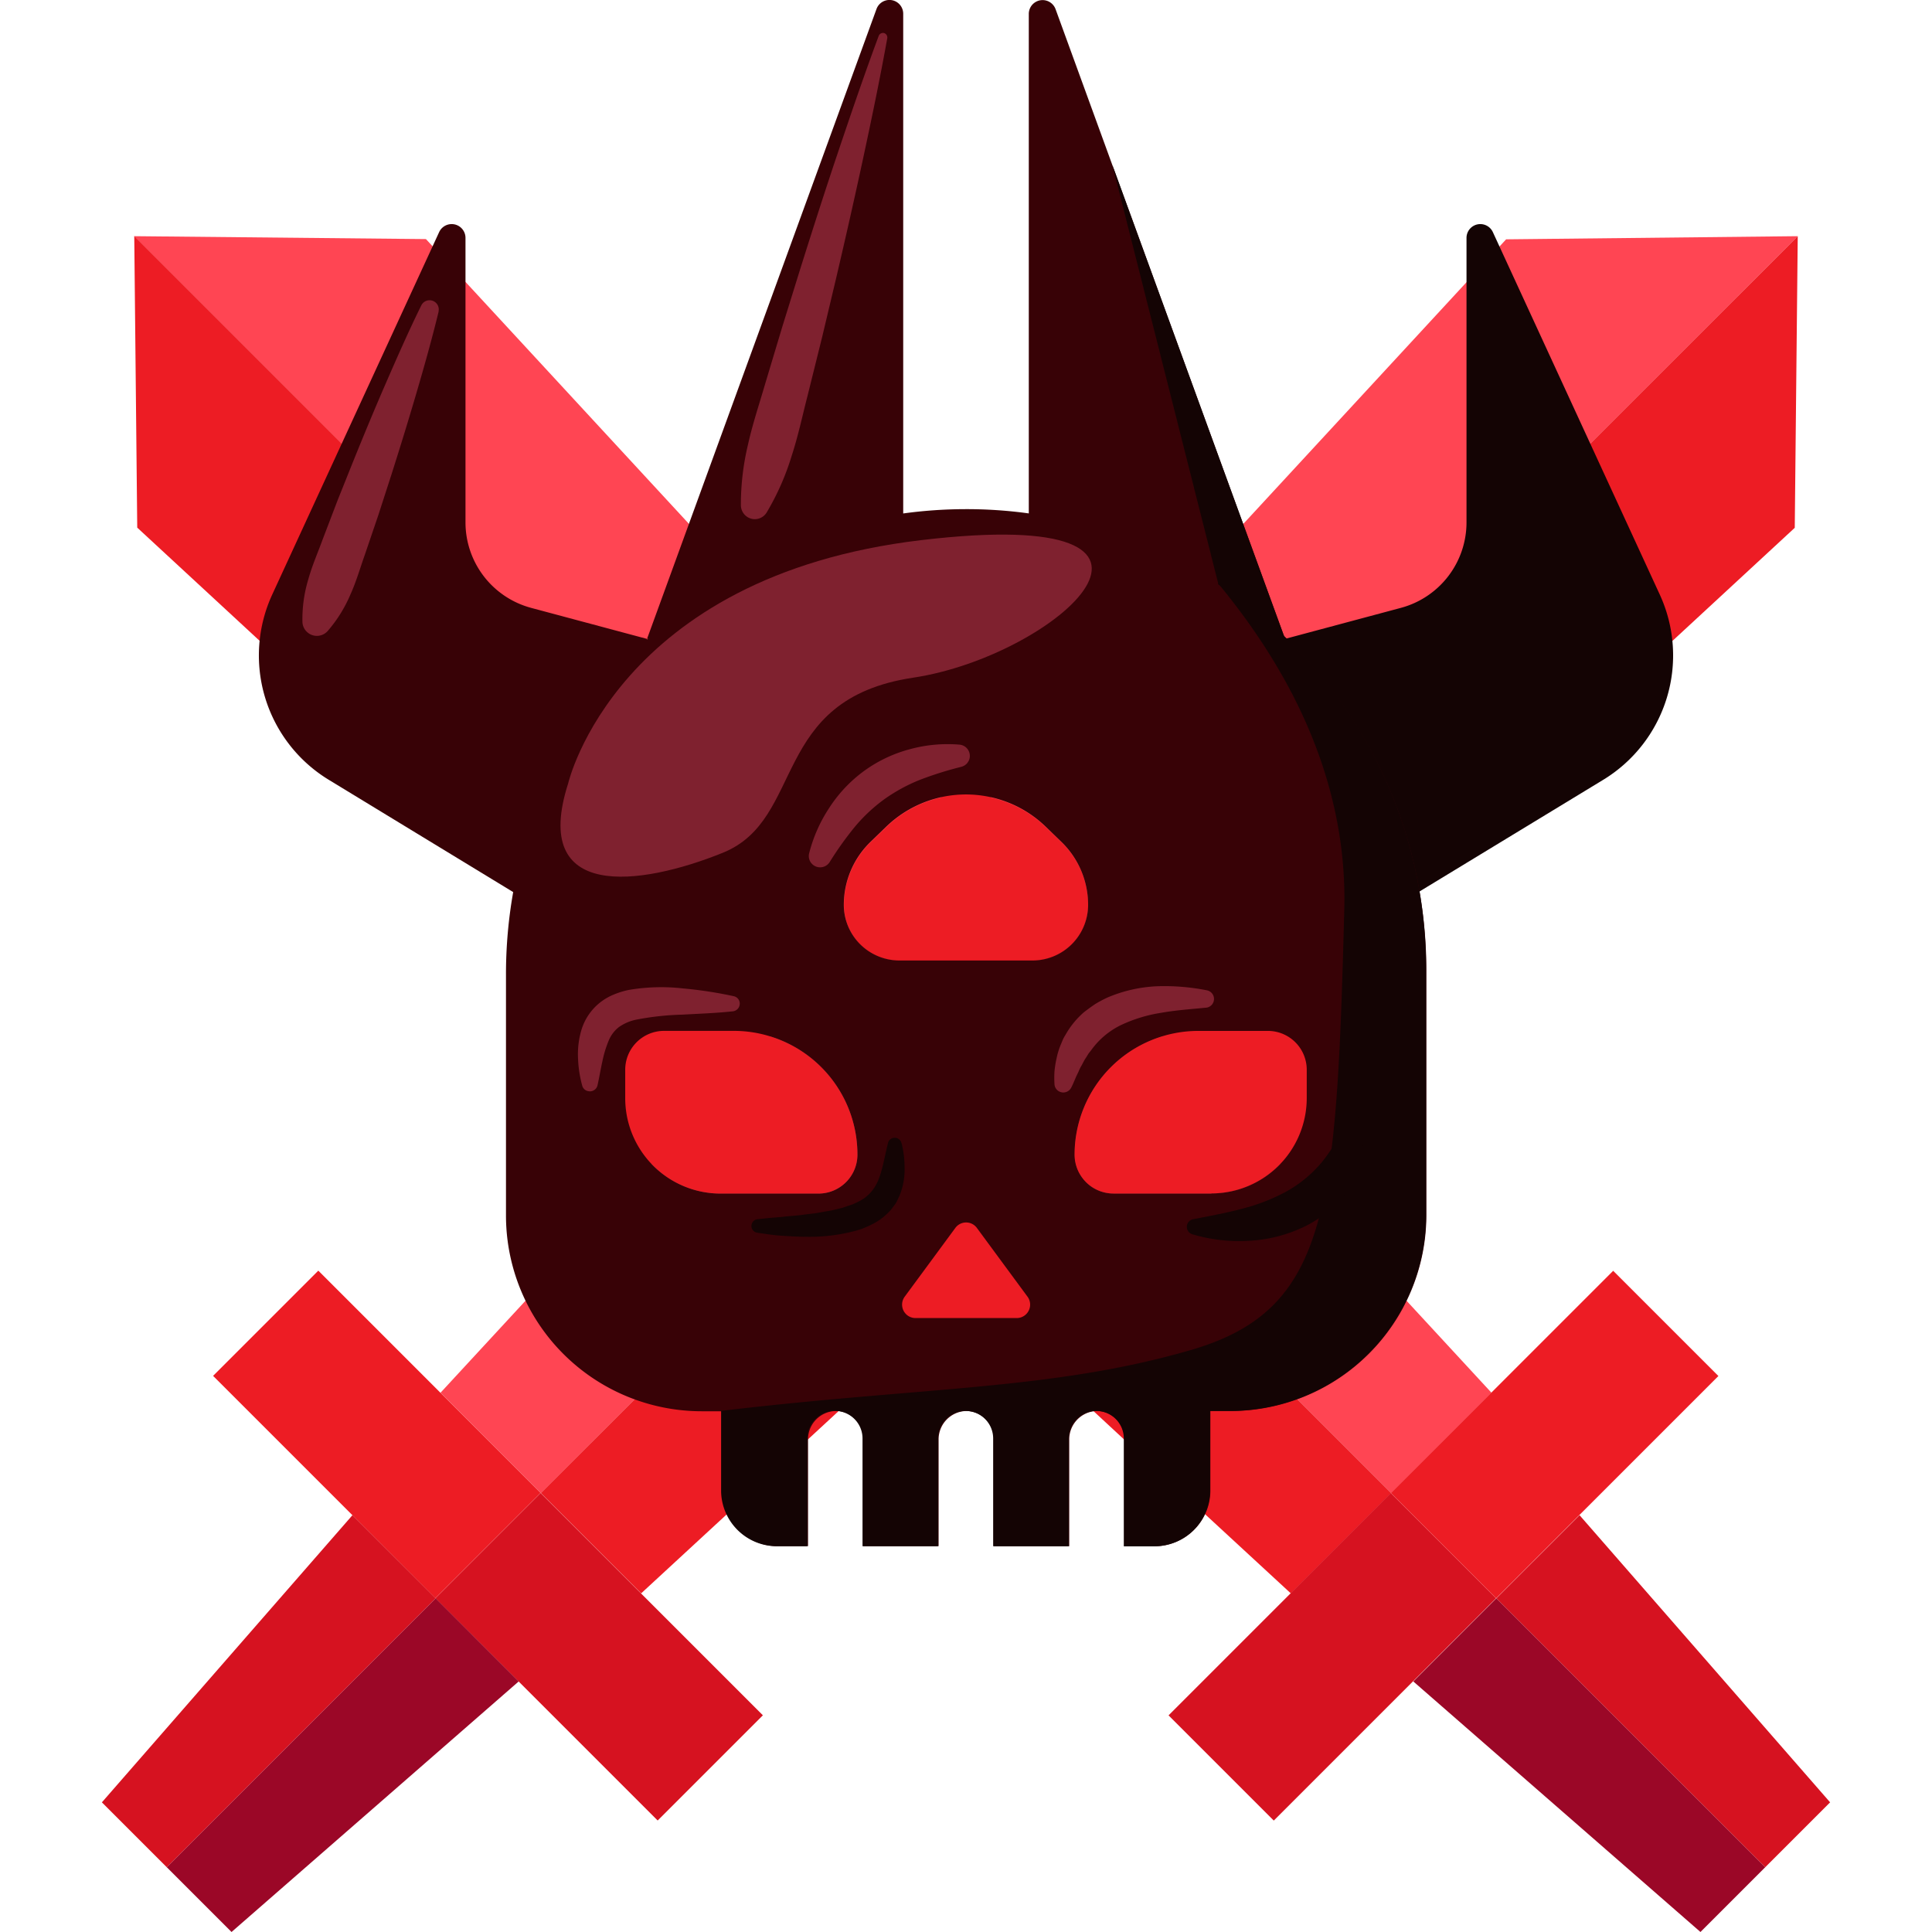
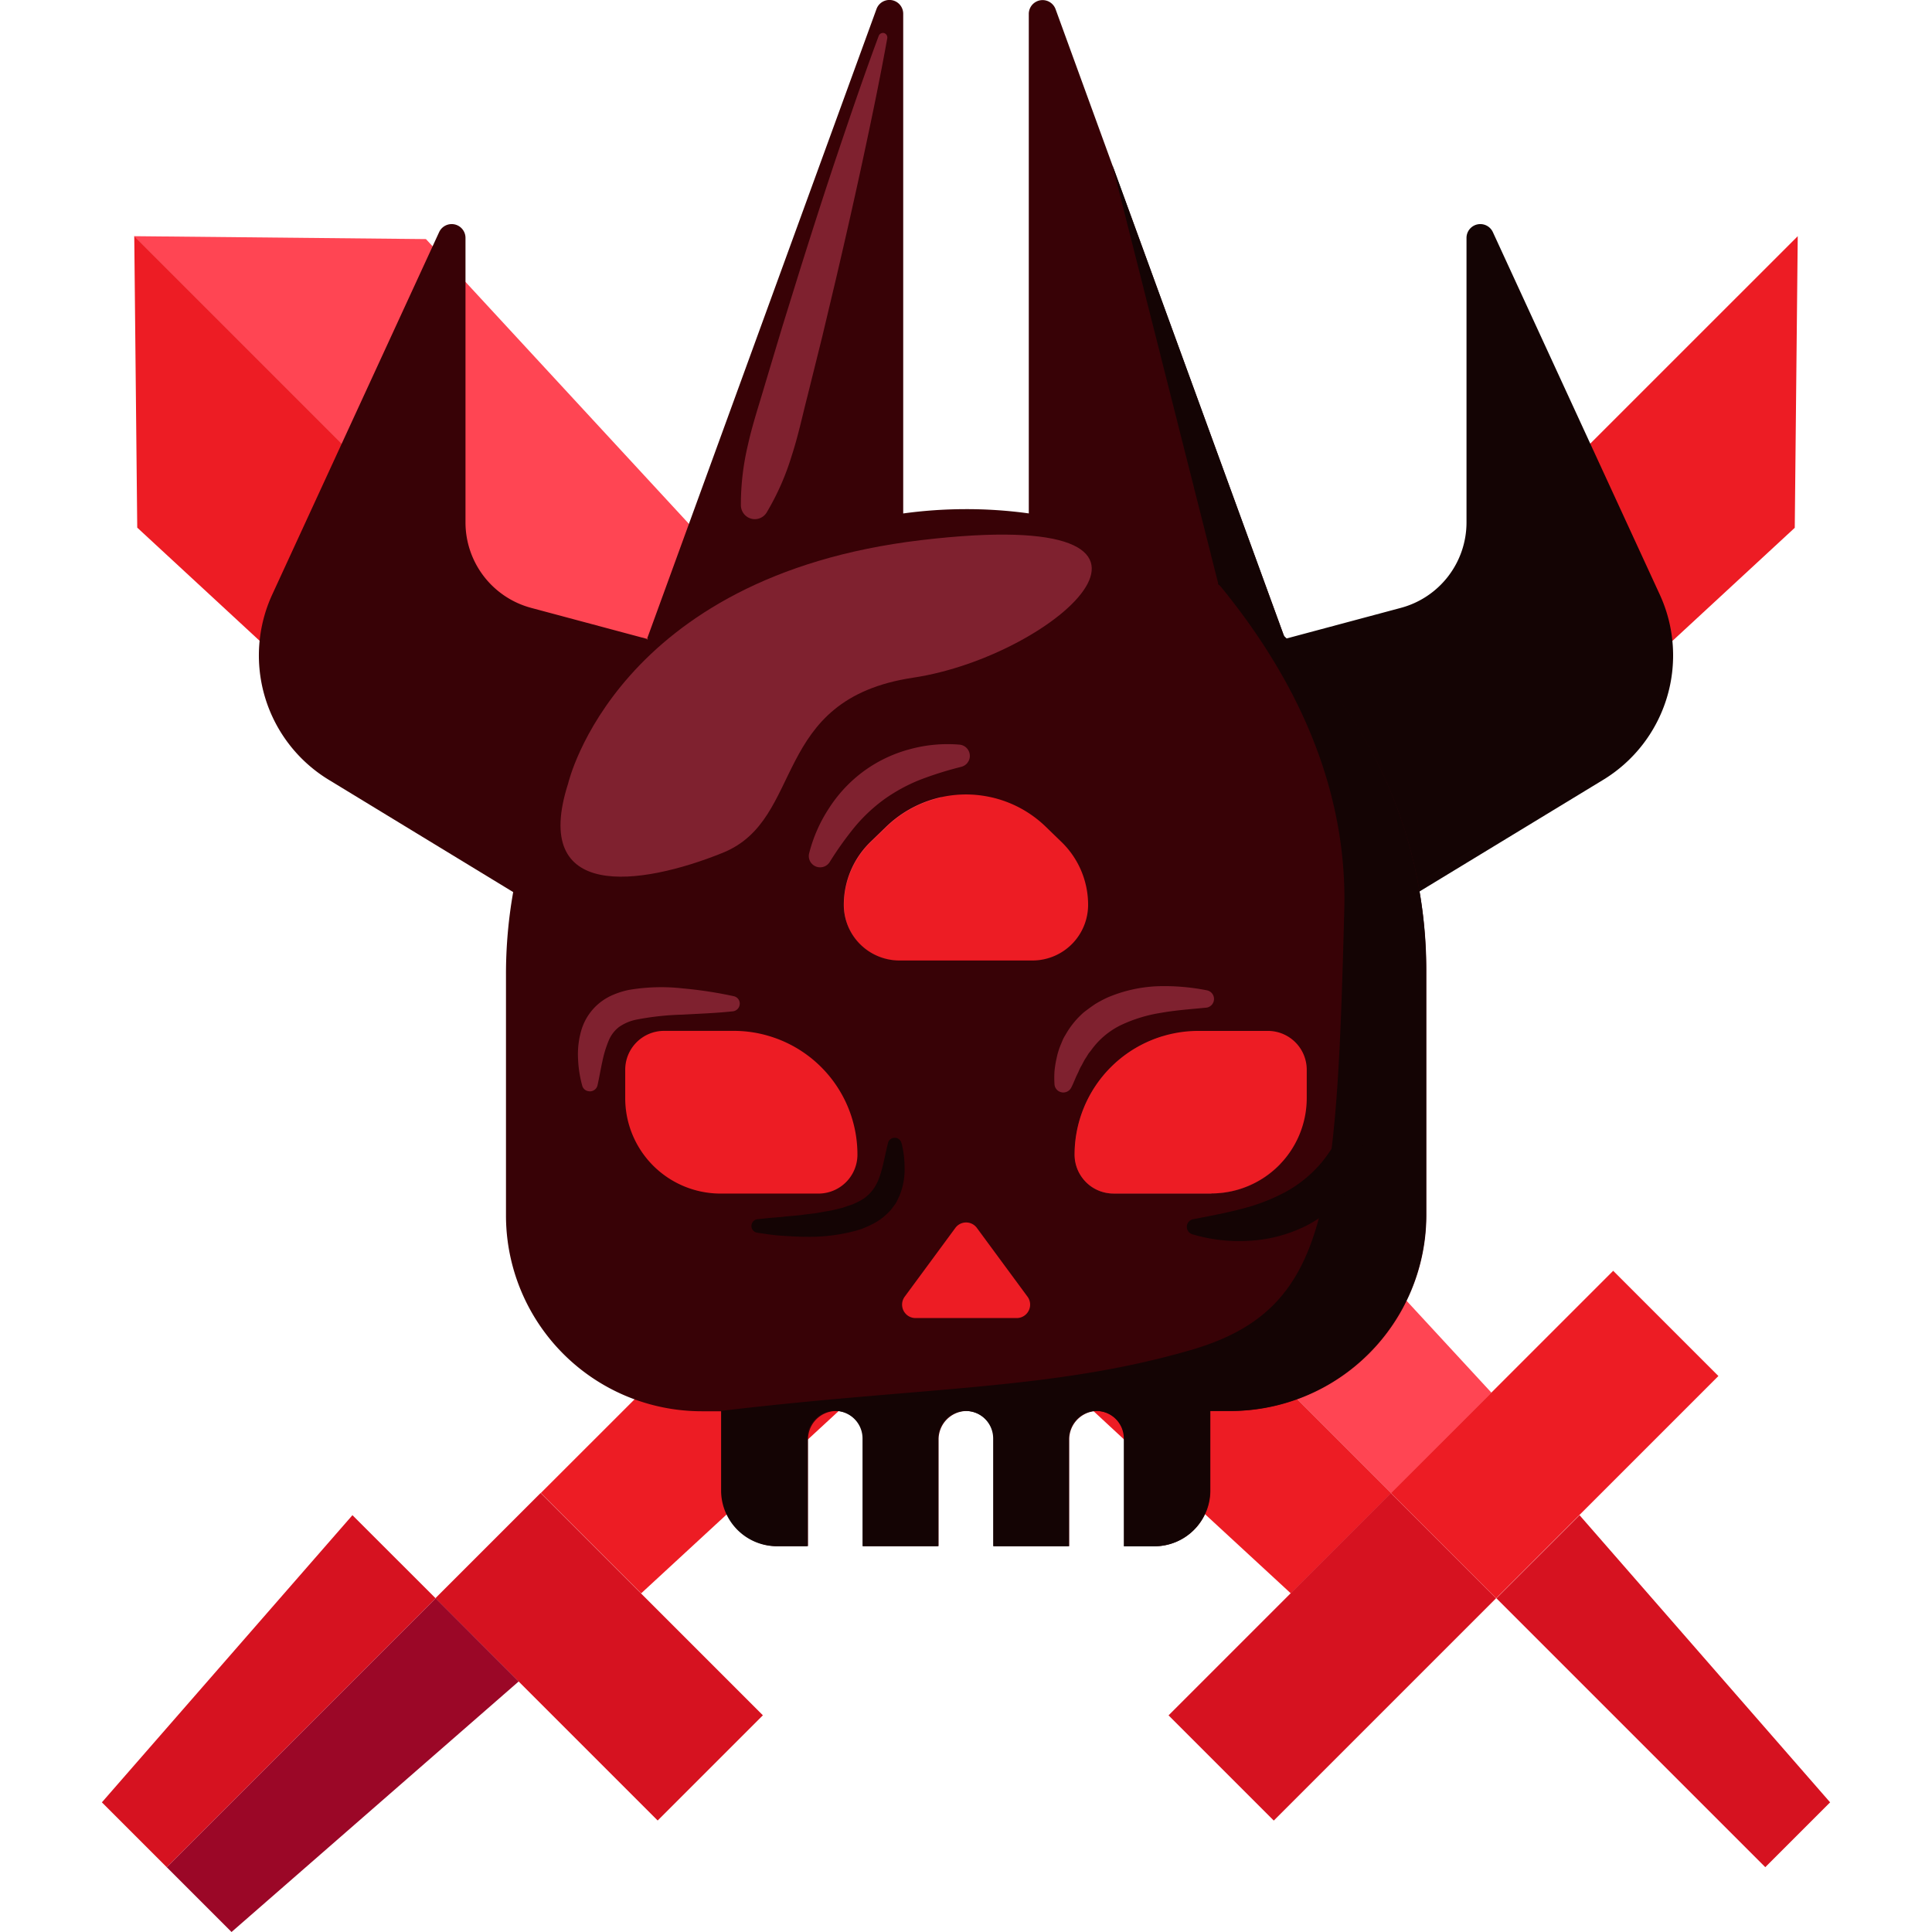
<svg xmlns="http://www.w3.org/2000/svg" id="Layer_1" viewBox="0 0 512 512" data-name="Layer 1">
  <ellipse cx="256" cy="272.34" fill="#ed1c24" rx="99.23" ry="93.38" />
  <path d="m395.26 369.09-26.58 26.59-24.88-24.88-56.74-56.74-31.06-31.06-220.42-220.41 77.3.77 1.78 1.93 8.7 9.42 59.2 64.1 12 13 8.92 9.66 46.06 49.86a30.3 30.3 0 0 0 -14.75 7.94l-4.13 4a23.19 23.19 0 0 0 -7 16.62 14.76 14.76 0 0 0 14.74 14.74h35.28a14.69 14.69 0 0 0 11.15-5.11l2.27 2.46 20.9 22.64a32.8 32.8 0 0 0 -23.23 31.38 10.33 10.33 0 0 0 10.3 10.31h26a25.17 25.17 0 0 0 18.25-7.81l33.41 36.19z" fill="#ff4553" />
  <path d="m368.68 395.68-26.59 26.59-22.75-21-21.43-19.78-8.08-7.49-26.7-24.66h6.25a3.56 3.56 0 0 0 2.87-5.66l-7-9.5-6.41-8.72a3.55 3.55 0 0 0 -5.73 0l-6.42 8.72-21.78-20.11-.78-.73a10.29 10.29 0 0 0 3.07-7.34 32.77 32.77 0 0 0 -23.2-31.38 32.38 32.38 0 0 0 -9.56-1.43h-13.73l-30.55-28.19-13.39-12.35-67.96-62.82-32.44-30-.79-77.28 220.42 220.45 31.06 31.06 56.74 56.74z" fill="#ed1c24" />
  <path d="m311.5 419.36h83.32v39.44h-83.32z" fill="#d61220" transform="matrix(.707 -.707 .707 .707 -207.04 378.33)" />
  <path d="m370.42 360.45h83.32v39.44h-83.32z" fill="#ed1c24" transform="matrix(.707 -.707 .707 .707 -148.12 402.73)" />
-   <path d="m467.82 494.82-17.18 17.18-76.1-66.4 22.02-22.04z" fill="#9b0727" />
  <path d="m467.82 494.82 17.18-17.18-66.4-76.1-22.04 22.02z" fill="#d61220" />
-   <path d="m476.42 62.59-55 55-67.15 67.15-12 12-86.27 86.26-31.06 31.06-56.74 56.74-24.88 24.88-26.58-26.59 22.55-24.41 33.41-36.19a25.17 25.17 0 0 0 18.3 7.81h26a10.33 10.33 0 0 0 10.23-10.3 32.77 32.77 0 0 0 -23.23-31.38l20.94-22.62 2.27-2.46a14.69 14.69 0 0 0 11.15 5.11h35.28a14.76 14.76 0 0 0 14.74-14.74 23.19 23.19 0 0 0 -7-16.62l-4.13-4a30.3 30.3 0 0 0 -14.75-7.94l46.06-49.86 9.06-9.82 11.84-12.8 59.2-64.1 8.7-9.42 1.78-1.93z" fill="#ff4553" />
  <path d="m476.42 62.59-.79 77.28-32.44 30-67.72 62.56-13.6 12.55-30.55 28.22h-13.75a32.81 32.81 0 0 0 -32.8 32.8 10.29 10.29 0 0 0 3.07 7.34l-.78.73-21.78 20.11-6.42-8.72a3.55 3.55 0 0 0 -5.73 0l-6.41 8.72-7 9.5a3.56 3.56 0 0 0 2.87 5.66h6.25l-26.65 24.66-8.1 7.48-21.43 19.78-22.75 21-26.59-26.59 24.88-24.87 56.74-56.74 31.06-31.06 86.3-86.3 12-12 67.15-67.15z" fill="#ed1c24" />
  <path d="m139.12 397.43h39.44v83.32h-39.44z" fill="#d61220" transform="matrix(.707 -.707 .707 .707 -263.96 240.92)" />
-   <path d="m80.2 338.5h39.44v83.32h-39.44z" fill="#ed1c24" transform="matrix(.707 -.707 .707 .707 -239.55 182)" />
+   <path d="m80.2 338.5h39.44h-39.44z" fill="#ed1c24" transform="matrix(.707 -.707 .707 .707 -239.55 182)" />
  <path d="m44.18 494.82 17.18 17.18 76.1-66.4-22.02-22.04z" fill="#9b0727" />
  <path d="m44.18 494.82-17.18-17.18 66.4-76.1 22.04 22.02z" fill="#d61220" />
  <path d="m340.55 169.31 30.7-8.22a23.46 23.46 0 0 0 17.39-22.66v-75.35a3.66 3.66 0 0 1 7-1.53l44.21 96a38.58 38.58 0 0 1 -15 49.12l-78.85 47.93z" fill="#140404" />
  <path d="m171.45 169.31-30.7-8.22a23.46 23.46 0 0 1 -17.39-22.66v-75.35a3.66 3.66 0 0 0 -7-1.53l-44.21 96a38.58 38.58 0 0 0 15 49.12l78.84 48z" fill="#380206" />
  <path d="m340.55 169.3-21.74-5.3-46.17-11.33v-149a3.66 3.66 0 0 1 7.09-1.26l15.09 41.43z" fill="#380206" />
  <path d="m318.81 163.96 4.03-9.33-28.02-110.79.02.01 45.71 125.45z" fill="#140404" />
  <path d="m239.36 152.63v-148.96a3.65 3.65 0 0 0 -7.09-1.25l-60.8 166.89z" fill="#380206" />
  <path d="m376.18 236.24c-.22-1.3-.45-2.58-.71-3.85a121.07 121.07 0 0 0 -21.18-47.68 119.14 119.14 0 0 0 -13.51-15.47c-.14-.15-.26-.27-.4-.4a121.69 121.69 0 0 0 -67.73-32.78 120.41 120.41 0 0 0 -17.08-1.13 122 122 0 0 0 -16.2 1.14 119.86 119.86 0 0 0 -44.82 15.71 121.56 121.56 0 0 0 -22.85 17.47l-.25.25a121.85 121.85 0 0 0 -13.45 15.5 123.43 123.43 0 0 0 -21.25 47.59c-.27 1.25-.52 2.5-.74 3.76a124.5 124.5 0 0 0 -1.92 21.81v63.84a51.9 51.9 0 0 0 52 52h5.23v21a14.59 14.59 0 0 0 1.39 6.24 14.78 14.78 0 0 0 13.37 8.5h8.06v-28.29a7.51 7.51 0 0 1 7.08-7.51 8.63 8.63 0 0 1 1 0 7.33 7.33 0 0 1 6.52 7.28v28.51h20v-28.18a7.52 7.52 0 0 1 7.09-7.61 7.31 7.31 0 0 1 7.53 7.31v28.51h20v-28.21a7.52 7.52 0 0 1 6.54-7.56 3.21 3.21 0 0 1 .55-.05 7.3 7.3 0 0 1 7.53 7.31v28.51h8.02a14.78 14.78 0 0 0 13.37-8.5 14.59 14.59 0 0 0 1.39-6.24v-21.08h5.24a51.93 51.93 0 0 0 52-52v-65.1a121.68 121.68 0 0 0 -1.82-20.6zm-113.7-25a30.3 30.3 0 0 1 14.75 7.94l4.13 4a23.19 23.19 0 0 1 7 16.62 14.76 14.76 0 0 1 -14.74 14.74h-35.26a14.76 14.76 0 0 1 -14.74-14.74 23.19 23.19 0 0 1 7-16.62l4.13-4a30.41 30.41 0 0 1 27.71-7.94zm-96.79 79.76v-7.55a10.3 10.3 0 0 1 10.31-10.26h18.44a32.38 32.38 0 0 1 9.56 1.43 32.77 32.77 0 0 1 23.23 31.38 10.33 10.33 0 0 1 -10.3 10.31h-25.93a25.28 25.28 0 0 1 -25.31-25.31zm76.93 58.3a3.56 3.56 0 0 1 -2.87-5.66l7-9.5 6.42-8.72a3.54 3.54 0 0 1 5.72 0l6.42 8.72 7 9.5a3.56 3.56 0 0 1 -2.87 5.66zm78.43-33h-26a10.33 10.33 0 0 1 -10.28-10.3 32.82 32.82 0 0 1 32.8-32.8h18.43a10.3 10.3 0 0 1 10.3 10.29v7.51a25.28 25.28 0 0 1 -25.26 25.27z" fill="#380206" />
  <path d="m377.92 256.69v65.22a52 52 0 0 1 -52 52h-5.25v21.09a14.79 14.79 0 0 1 -14.79 14.79h-8.06v-28.57a7.31 7.31 0 0 0 -14.62 0v28.55h-20v-28.55a7.31 7.31 0 0 0 -14.62 0v28.55h-20v-28.55a7.32 7.32 0 0 0 -14.64 0v28.55h-8.06a14.79 14.79 0 0 1 -14.78-14.77v-21.1c53.85-6.42 87.73-5.49 124.39-16.1s38.69-37.33 40.76-116.8c.91-34.88-15.13-64.29-33.4-86.34a122 122 0 0 1 55.07 102.03z" fill="#140404" />
  <path d="m279.45 287.32a27.42 27.42 0 0 1 0-3.39 26.69 26.69 0 0 1 .54-3.4 19.76 19.76 0 0 1 1-3.39l.69-1.66c.25-.54.58-1.06.89-1.59a22.42 22.42 0 0 1 4.71-5.66c1-.77 2-1.5 3-2.17a32.79 32.79 0 0 1 3.2-1.7 37.64 37.64 0 0 1 13.38-3 57.65 57.65 0 0 1 13 1.09 2.33 2.33 0 0 1 -.22 4.6h-.09c-4.09.4-8.08.68-11.93 1.37a38.83 38.83 0 0 0 -10.62 3.27 21 21 0 0 0 -7.75 6.52c-.25.36-.54.68-.78 1l-.69 1.12c-.52.72-.86 1.58-1.35 2.37a12.53 12.53 0 0 0 -.6 1.28l-.62 1.29c-.38.9-.76 1.81-1.2 2.73l-.12.22a2.35 2.35 0 0 1 -3.15 1.05 2.3 2.3 0 0 1 -1.29-1.95z" fill="#7f212f" />
  <path d="m154.31 287.76a30.71 30.71 0 0 1 -1.11-7 22.69 22.69 0 0 1 .83-7.63 14.66 14.66 0 0 1 4.89-7.37 15.11 15.11 0 0 1 3.83-2.23 21.83 21.83 0 0 1 3.89-1.19 51.22 51.22 0 0 1 14.34-.4 109.87 109.87 0 0 1 13.46 2.06 2 2 0 0 1 1.55 2.43 2.05 2.05 0 0 1 -1.77 1.58c-4.51.49-9 .63-13.36.88a73.06 73.06 0 0 0 -12.4 1.36 12.2 12.2 0 0 0 -4.46 1.95 8.76 8.76 0 0 0 -2.66 3.5 29.73 29.73 0 0 0 -1.69 5.52c-.45 2-.81 4.19-1.3 6.39a2.07 2.07 0 0 1 -2.46 1.56 2 2 0 0 1 -1.58-1.41z" fill="#7f212f" />
  <path d="m238.93 302.93a28.09 28.09 0 0 1 .8 6.61 18.39 18.39 0 0 1 -1.29 7.19c-.27.6-.55 1.21-.86 1.81s-.76 1.12-1.16 1.66a9.62 9.62 0 0 1 -1.37 1.48 14 14 0 0 1 -1.52 1.3 18.18 18.18 0 0 1 -3.31 1.9l-1.7.74c-.57.2-1.13.37-1.7.53a47.52 47.52 0 0 1 -13.31 1.61c-2.18 0-4.32-.16-6.46-.29s-4.26-.48-6.37-.79a1.79 1.79 0 0 1 -1.52-2.05 1.81 1.81 0 0 1 1.58-1.53h.07q3.13-.36 6.24-.58c2-.27 4.12-.34 6.13-.65l3-.36c1-.16 2-.36 2.94-.52a28 28 0 0 0 2.87-.6l1.4-.35 1.31-.46c.44-.15.89-.27 1.31-.43l1.18-.56a11.3 11.3 0 0 0 2.12-1.26 10.47 10.47 0 0 0 2.9-3.44c1.51-2.79 2.09-6.84 3.11-10.95a1.83 1.83 0 0 1 3.57 0z" fill="#140404" />
  <path d="m360.72 297.35a22.35 22.35 0 0 1 -2.31 15.94l-1.05 1.85-1.29 1.7a22.87 22.87 0 0 1 -2.86 3.12 32.21 32.21 0 0 1 -6.84 4.77 38.37 38.37 0 0 1 -15.31 4.09 43.34 43.34 0 0 1 -15.06-1.72 2.06 2.06 0 0 1 .2-4h.07c4.69-.92 9.17-1.75 13.41-2.91a49.86 49.86 0 0 0 11.69-4.69 33.76 33.76 0 0 0 8.93-7.5 43.8 43.8 0 0 0 6.42-10.9v-.07a2.1 2.1 0 0 1 4 .31z" fill="#140404" />
  <g fill="#7f212f">
    <path d="m254.7 203.23a93.62 93.62 0 0 0 -10.88 3.42 45.49 45.49 0 0 0 -9.49 5.17 43.62 43.62 0 0 0 -7.9 7.43 89.9 89.9 0 0 0 -6.63 9.32 3 3 0 0 1 -5.4-2.31 39.25 39.25 0 0 1 5.25-12 37 37 0 0 1 9.27-9.9 36.57 36.57 0 0 1 12.27-5.83 37.75 37.75 0 0 1 13.11-1.19 3 3 0 0 1 2.71 3.23 3 3 0 0 1 -2.21 2.63z" />
-     <path d="m116.24 82.58c-1.78 7.3-3.81 14.52-5.92 21.71s-4.31 14.33-6.58 21.46l-3.45 10.67-3.6 10.58c-1.25 3.52-2.27 7.12-3.82 10.54a36.46 36.46 0 0 1 -6.07 9.73 3.83 3.83 0 0 1 -6.65-2.41 36.23 36.23 0 0 1 1.56-11.35c1-3.61 2.5-7 3.79-10.54l4-10.47 4.17-10.41c2.81-6.94 5.67-13.85 8.66-20.71s6-13.71 9.33-20.47a2.44 2.44 0 0 1 4.56 1.63z" />
    <path d="m235.13 10.16c-1.92 10.68-4.13 21.28-6.4 31.84s-4.67 21.13-7.13 31.66l-3.75 15.77-3.91 15.74c-1.35 5.24-2.46 10.53-4.15 15.67a68 68 0 0 1 -6.63 15 3.68 3.68 0 0 1 -5.08 1.18 3.75 3.75 0 0 1 -1.74-3.06 68.5 68.5 0 0 1 1.92-16.28c1.17-5.28 2.9-10.41 4.41-15.6l4.66-15.53 4.81-15.49c3.25-10.31 6.54-20.62 10-30.88s6.94-20.5 10.73-30.67a1.2 1.2 0 0 1 1.53-.71 1.24 1.24 0 0 1 .73 1.36z" />
    <path d="m150.58 207.58s12.67-54.86 93.55-64.44 36 30.73-2.12 36.45-28.44 37.52-50.47 46.41-50.98 12.74-40.96-18.42z" />
  </g>
</svg>